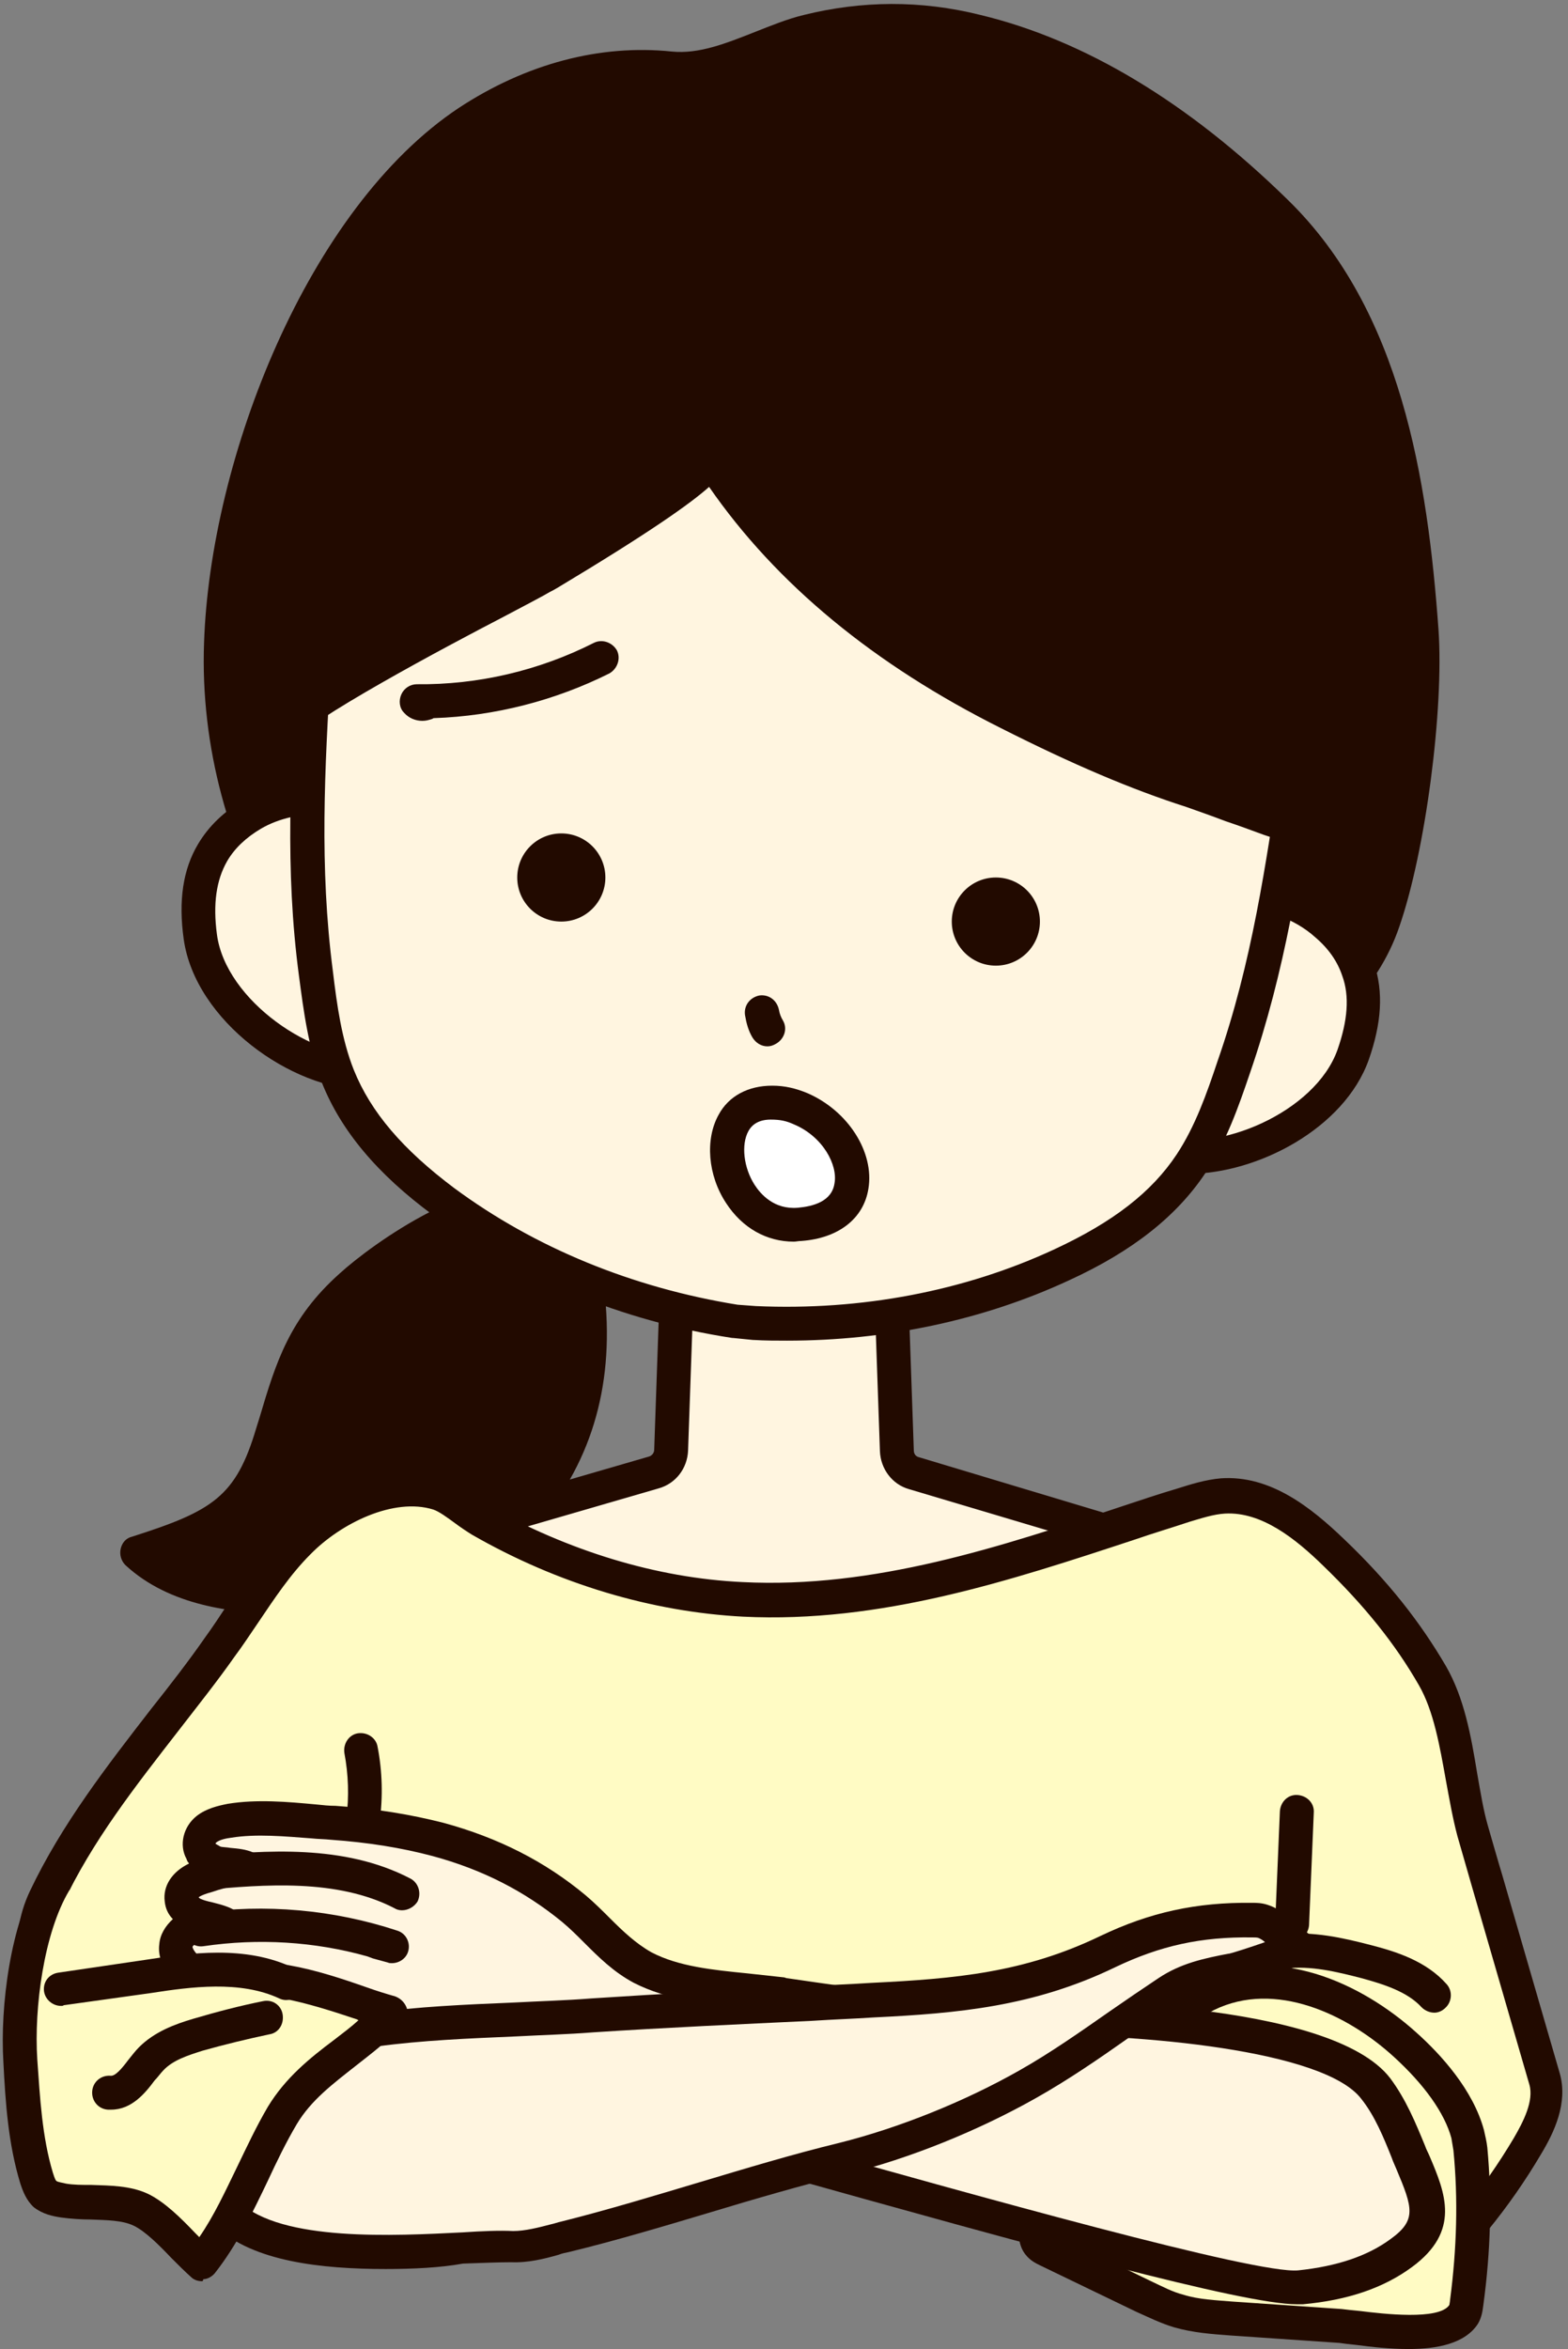
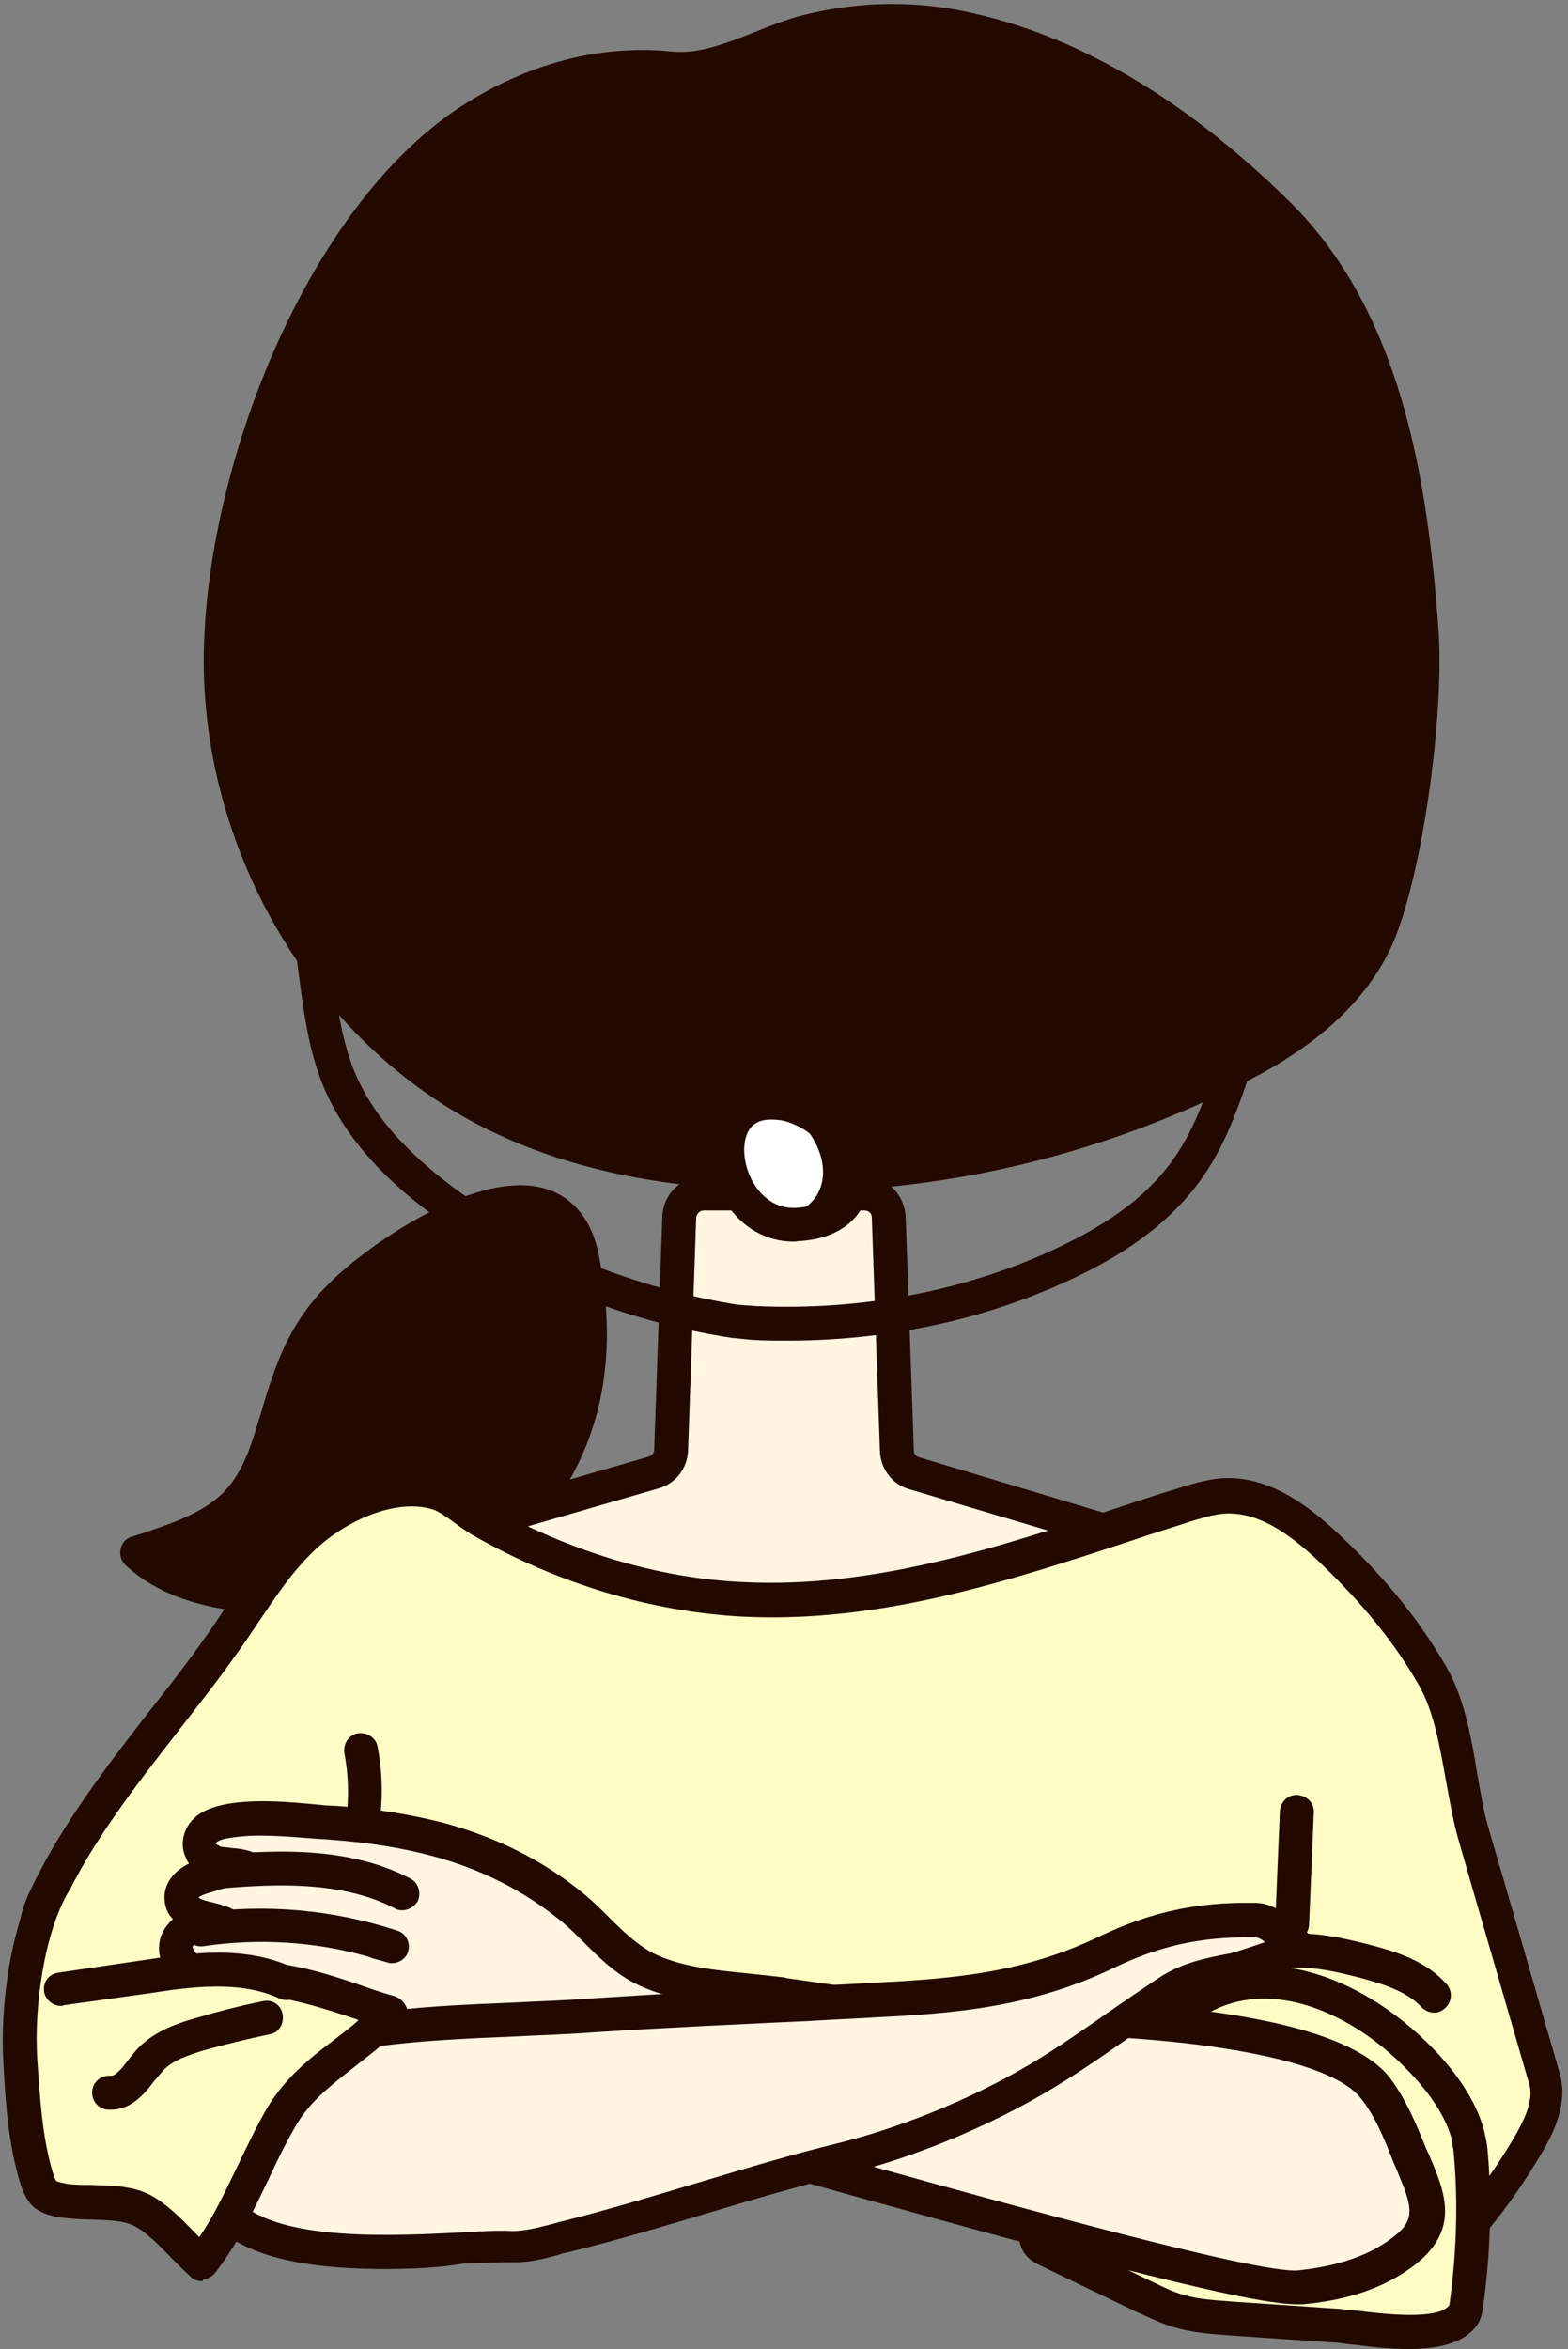
<svg xmlns="http://www.w3.org/2000/svg" height="346.4" preserveAspectRatio="xMidYMid meet" version="1.0" viewBox="-0.4 -0.6 231.3 346.4" width="231.3" zoomAndPan="magnify">
  <rect x="-0.4" y="-0.6" width="231.3" height="346.4" fill="#808080" stroke="none" />
  <g>
    <g>
      <g fill="#220A00" id="change1_4">
        <path d="M68.7,17.4C46.6,32,33,68.5,32.1,94.3c-1,28.8,15.7,58.2,42.2,70.3c11.1,5.1,23.4,7.3,35.7,7.9 c25,1.2,50.3-4.5,72.6-15.9c9.1-4.7,17.6-11.4,21-21.2c3.8-10.8,6.5-31.3,5.7-42.8c-1.6-21.4-5.3-46.1-21.4-61.8 c-12.3-12-27.4-22.6-44.3-26.7c-8.2-2-16.6-2-24.8,0c-6.6,1.7-13.3,6.2-20.3,5.5C87.7,8.4,77.5,11.6,68.7,17.4z" />
        <path d="M116.7,175.1c-2.3,0-4.6-0.1-6.8-0.2c-14.2-0.7-26.2-3.3-36.6-8.1c-26.8-12.2-44.7-42.1-43.6-72.6 C30.6,67,45,30.1,67.3,15.3l0,0C77.2,8.8,88.1,5.9,98.7,7c4,0.4,8-1.2,12.3-2.9c2.3-0.9,4.7-1.9,7.2-2.5c8.5-2.1,17.2-2.2,26,0 c15.4,3.7,30.7,12.9,45.4,27.3c16.7,16.3,20.6,41.2,22.2,63.4c0.8,11.7-1.9,32.6-5.8,43.8c-3.1,9.1-10.6,16.7-22.2,22.6 C162.8,169.5,139.8,175.1,116.7,175.1z M70.1,19.5c-21,13.9-34.5,48.9-35.4,74.9c-1,28.6,15.7,56.5,40.7,67.9 c9.9,4.5,21.2,7,34.8,7.7c24.4,1.2,49.1-4.2,71.4-15.6c10.4-5.3,17-12,19.7-19.8c3.6-10.5,6.3-30.8,5.5-41.8 c-1.5-21.3-5.2-45.1-20.7-60.2C172,18.7,157.5,9.9,143,6.4c-8-1.9-15.9-1.9-23.6,0c-2.1,0.5-4.3,1.4-6.6,2.3 c-4.6,1.8-9.4,3.7-14.6,3.2C88.7,11,79,13.6,70.1,19.5L70.1,19.5z" />
      </g>
      <g fill="#220A00" id="change1_5">
        <path d="M79.8,219c6.9-10.1,8.1-21.9,5.6-34.2c-3.5-17.4-26.7-2.4-34.1,4.3c-7.3,6.6-8.8,12.8-11.5,21.7 c-3.4,11.1-7.4,13.6-19.9,17.6c5.4,5.1,13.4,6.3,20.8,6.5c13.8,0.4,29-2.8,37.5-13.7C78.8,220.5,79.3,219.8,79.8,219z" />
        <path d="M42.6,237.4c-0.7,0-1.4,0-2,0c-6.5-0.2-15.9-1.1-22.5-7.2c-0.6-0.6-0.9-1.5-0.7-2.4 c0.2-0.9,0.8-1.6,1.7-1.8c11.9-3.8,15.3-5.9,18.3-16l0.5-1.6c2.4-8.1,4.4-14.6,11.8-21.2c4.7-4.3,20.6-15.8,30.7-12.4 c2.7,0.9,6.2,3.3,7.5,9.5c2.8,14,0.8,26.1-6,36.1c0,0,0,0,0,0c-0.5,0.8-1.1,1.6-1.7,2.3C70.3,235.3,53.2,237.4,42.6,237.4z M25.3,229.2c3.8,2,8.8,3,15.4,3.2c9.3,0.2,26.3-1.1,35.5-12.7c0.5-0.7,1-1.4,1.5-2.1l0,0c6-8.8,7.8-19.7,5.2-32.3 c-0.6-3.2-2-5-4.2-5.7C72,177.3,58.6,185.9,53,191c-6.3,5.7-7.9,11-10.3,19l-0.5,1.6C38.9,222.3,34.6,225.8,25.3,229.2z M79.8,219L79.8,219L79.8,219z" />
      </g>
      <g>
        <g id="change2_2">
          <path d="M131.8,213.3l-1.2-34.5c-0.1-1.9-1.6-3.4-3.6-3.4l0,0v0l-13.6,0h-10.1l0,0h0c-1.9,0-3.5,1.5-3.6,3.4 l-1.2,34.4c-0.1,1.5-1.1,2.9-2.6,3.3l-38.6,11.2c-2.1,0.6-3.1,2.9-2.3,4.9c3.4,7.7,11,24.7,11.3,24.8c0.5,0.2,48.7,0,48.7,0 c0,0,48.3,0.2,48.7,0c0.4-0.1,7.9-16.8,11.3-24.4c0.9-2-0.2-4.3-2.2-4.9l-38.6-11.6C132.9,216.1,131.9,214.8,131.8,213.3z" fill="#FFF5E0" />
        </g>
        <g id="change1_11">
          <path d="M86.1,260c-10.5,0-19.9-0.1-20.4-0.2c-1.4-0.5-1.5-0.5-12.8-26.1c-0.7-1.6-0.7-3.4,0-5 c0.7-1.6,2.1-2.8,3.8-3.3l38.6-11.2c0.4-0.1,0.8-0.5,0.8-1l1.2-34.4c0.1-3.3,2.8-5.9,6.1-5.9h23.7c3.3,0,5.9,2.6,6.1,5.9 l1.2,34.5c0,0.5,0.3,0.9,0.8,1l38.6,11.6c1.7,0.5,3,1.7,3.8,3.3c0.7,1.6,0.7,3.4,0,5c-11.3,25.2-11.4,25.2-12.8,25.7 c-1.1,0.4-46.8,0.2-49.5,0.1C113.5,259.9,99,260,86.1,260z M68,254.9c7.6,0.1,45.1,0,47.2,0c2.2,0,39.7,0.1,47.3,0 c1.2-2.5,4.4-9.4,10.5-22.9c0.2-0.4,0.1-0.7,0-0.9c-0.1-0.2-0.3-0.5-0.7-0.6L133.7,219c-2.5-0.7-4.2-3-4.3-5.6c0,0,0,0,0,0 l-1.2-34.5c0-0.6-0.5-1-1.1-1h-23.7c-0.6,0-1,0.5-1.1,1l-1.2,34.4c-0.1,2.6-1.8,4.9-4.4,5.6l-38.6,11.2c-0.4,0.1-0.6,0.4-0.7,0.6 s-0.2,0.5,0,0.9C63.5,245.3,66.7,252.4,68,254.9z" fill="#220A00" />
        </g>
      </g>
      <g>
        <g id="change2_1">
-           <path d="M30.9,125.1c-2.1,3.5-2.4,7.8-1.8,12.4c2.4,17.3,35.9,31.5,34.5,6.4c-0.4-7.2,0-19.1-6.3-23.9 c-5.5-4.1-14.6-4.1-20.4-0.7C34.2,121,32.2,122.9,30.9,125.1z" fill="#FFF5E0" />
-         </g>
+           </g>
        <g id="change1_14">
-           <path d="M53.4,160.1c-10.7,0-25-10.1-26.7-22.2c-0.8-5.7-0.1-10.3,2.1-14c0,0,0,0,0,0c1.6-2.7,3.9-4.9,6.9-6.6 c7-4,17.2-3.6,23.1,0.9c6.5,4.9,6.9,15.2,7.2,22.8c0,1,0.1,2,0.1,2.9c0.8,13.5-7.6,15.8-11.2,16.1 C54.4,160.1,53.9,160.1,53.4,160.1z M33.1,126.4L33.1,126.4c-1.6,2.8-2.1,6.3-1.5,10.8c1.3,9.8,14.4,18.6,22.8,17.8 c4.8-0.5,7.1-4.1,6.7-10.9c-0.1-0.9-0.1-2-0.1-3c-0.2-6.6-0.6-15.6-5.2-19c-4.4-3.3-12.4-3.6-17.7-0.5 C35.9,122.9,34.2,124.5,33.1,126.4z" fill="#220A00" />
-         </g>
+           </g>
      </g>
      <g>
        <g id="change2_5">
-           <path d="M199.9,142.4c1.3,3.9,0.8,8.1-0.7,12.6c-5.8,16.5-41.5,23.6-35.1-0.7c1.9-7,3.8-18.8,11-22.1 c6.2-2.9,15.1-1,20.1,3.4C197.6,137.7,199.1,140,199.9,142.4z" fill="#FFF5E0" />
-         </g>
+           </g>
        <g id="change1_25">
-           <path d="M174.9,172.5c-2,0-3.9-0.2-5.5-0.8c-3.5-1.1-11.2-5-7.7-18.1c0.2-0.9,0.5-1.8,0.7-2.9 c1.8-7.4,4.3-17.4,11.6-20.9c6.8-3.2,16.8-1.5,22.9,3.8c2.6,2.3,4.4,5,5.4,7.9l0,0c1.4,4.2,1.1,8.8-0.8,14.2 C197.9,165.8,185.1,172.5,174.9,172.5z M181.9,133.3c-2.1,0-4.1,0.4-5.7,1.2c-5.2,2.4-7.3,11.2-8.9,17.6c-0.3,1-0.5,2-0.7,2.9 c-1.7,6.5-0.3,10.6,4.4,12c8.1,2.5,22.6-3.5,25.9-12.8c1.5-4.3,1.8-7.9,0.7-10.9c0,0,0,0,0,0c-0.7-2.1-2-4-4-5.7 C190.5,134.8,186,133.3,181.9,133.3z" fill="#220A00" />
-         </g>
+           </g>
      </g>
      <g>
        <g id="change2_3">
-           <path d="M110.9,194.5c15.4,0.7,31.2-2,45.3-8.6c7.3-3.4,14.4-8,19-14.9c2.8-4.3,4.6-9.3,6.3-14.2 c6.2-18,8-35.3,10.9-54.1c1.2-7.5,2.3-15.7,1.1-23.5c-1.3-8.2-5.4-16.3-9.3-23.4c-7.5-13.3-19.4-21.1-34.9-23.6 c-12.8-2.1-18.5-2.7-20.9-2.8l-4.5-0.5c-2.4-0.4-8.1-0.9-21-1.5C87.1,26.7,73.8,32,63.8,43.5c-5.3,6.2-10.9,13.2-13.9,21 c-2.8,7.4-3.3,15.6-3.7,23.2c-0.9,19-2.7,36.3-0.2,55.2c0.7,5.2,1.4,10.4,3.3,15.2c3.1,7.8,9.2,13.7,15.6,18.5 c12.6,9.3,27.6,15.2,43,17.6L110.9,194.5z" fill="#FFF5E0" />
-         </g>
+           </g>
        <g id="change1_2">
          <path d="M115.7,197.1c-1.6,0-3.2,0-4.9-0.1c0,0-0.1,0-0.1,0l-3-0.3c0,0-0.1,0-0.1,0c-16.3-2.5-31.5-8.8-44.1-18.1 c-8.3-6.1-13.6-12.5-16.4-19.5c-2-5.1-2.7-10.5-3.4-15.8c-2.1-15.8-1.2-30.4-0.3-45.9c0.2-3.2,0.4-6.4,0.5-9.7 c0.4-8.4,1-16.6,3.9-24c3.1-8.2,9-15.6,14.3-21.8c10.4-12,24.2-17.7,40.9-16.9c10.9,0.5,18.1,1,21.3,1.5l4.4,0.4 c3.2,0.1,10.3,1.1,21.1,2.8c16.6,2.7,28.9,11,36.7,24.9c4,7.1,8.2,15.5,9.6,24.2c1.3,7.9,0.2,16-1.1,24.3c-0.5,3.3-1,6.5-1.4,9.6 c-2.2,15.3-4.4,29.8-9.6,44.9c-1.7,5-3.5,10.2-6.6,14.8c-4.2,6.3-10.7,11.5-20.1,15.8C144.6,194.1,130.3,197.1,115.7,197.1z M111.1,192c15.5,0.7,30.8-2.2,44.1-8.4c8.6-4,14.3-8.4,18-14c2.7-4.1,4.4-8.9,6-13.7c5.1-14.6,7.1-28.9,9.4-44 c0.5-3.2,0.9-6.4,1.4-9.7c1.3-8.2,2.2-15.6,1.1-22.7c-1.3-7.9-5.3-15.9-9.1-22.6c-7-12.4-18.1-20-33.1-22.4 c-13.3-2.1-18.6-2.7-20.6-2.7c-0.1,0-0.1,0-0.2,0l-4.5-0.5c-0.1,0-0.1,0-0.2,0c-2-0.3-7.3-0.9-20.7-1.5 c-15.2-0.7-27.6,4.4-36.9,15.2c-5,5.8-10.6,12.8-13.4,20.3c-2.6,6.8-3.1,14.2-3.5,22.5c-0.2,3.3-0.4,6.6-0.5,9.8 c-0.9,15.2-1.7,29.6,0.3,45c0.6,5,1.3,10.1,3.1,14.6c2.5,6.2,7.2,11.7,14.8,17.4c11.9,8.8,26.3,14.7,41.8,17.2L111.1,192z" fill="#220A00" />
        </g>
      </g>
      <g id="change1_21">
        <path d="M186.8,120.1c-4.1-1.4-8.1-3.1-11.5-4.1c-9.3-3-18.2-7.1-27-11.4c-17.6-8.8-33.5-21-44.1-37.8 c1.5,2.4-23,16.6-24.9,17.8c-4.1,2.5-40.2,20.3-39.7,24.4c-3.1-24.1,5-49.3,21.4-67.2c16.3-17.7,42.6-29.6,66.8-26.2 c15.9,2.2,30.1,4.3,43.3,13.9c12.2,8.9,20.5,22.4,24.9,36.6c5.3,17.2,6.1,39,2.7,56.7C195.2,122.7,191,121.6,186.8,120.1z" fill="#220A00" />
      </g>
      <g id="change1_12">
        <path d="M198.8,125.3C198.8,125.3,198.8,125.3,198.8,125.3c-3.4-0.1-7.3-0.9-12.8-2.8c-1.9-0.7-3.8-1.4-5.6-2 c-2.1-0.8-4.1-1.5-5.8-2.1c-8.1-2.6-16.6-6.2-27.3-11.6c-18.8-9.4-33.2-21.3-43.1-35.6c-2.8,2.5-8.9,6.8-22.4,14.9 c-0.5,0.3-0.9,0.5-1.1,0.6c-1,0.6-3.5,1.9-6.9,3.7c-8.1,4.2-29.2,15.4-31.6,18.9c-0.1,1.1-1,2-2.2,2.1c-1.4,0.2-2.6-0.8-2.8-2.2 c-0.5-3.6,4.6-7.7,34.3-23.3c3.2-1.7,5.8-3.1,6.6-3.6c0.2-0.1,0.6-0.3,1.1-0.7c17.6-10.5,21.6-14,22.6-15.2c0-0.8,0.5-1.5,1.2-2 c1.2-0.7,2.7-0.4,3.4,0.8c0,0,0,0,0,0l0,0c9.3,14.8,23.9,27.3,43.1,36.9c10.5,5.3,18.7,8.7,26.6,11.3c1.9,0.6,3.9,1.4,6.1,2.2 c1.8,0.7,3.6,1.4,5.5,2c3.1,1.1,7.6,2.5,11.2,2.5c1.4,0,2.5,1.2,2.5,2.5C201.3,124.2,200.2,125.3,198.8,125.3z M42.2,108.7 C42.2,108.7,42.2,108.7,42.2,108.7C42.2,108.7,42.2,108.7,42.2,108.7z M102.1,68.1C102.1,68.1,102.1,68.1,102.1,68.1 C102.1,68.1,102.1,68.1,102.1,68.1C102.1,68.1,102.1,68.1,102.1,68.1z" fill="#220A00" />
      </g>
      <g id="change1_18">
        <circle cx="146.5" cy="135.3" fill="#220A00" r="6.5" />
      </g>
      <g id="change1_22">
        <path d="M112.8,153.7c-0.9,0-1.7-0.5-2.2-1.3c-0.6-1-0.9-2.1-1.1-3.3c-0.2-1.4,0.7-2.6,2.1-2.9 c1.4-0.2,2.6,0.7,2.9,2.1c0.1,0.6,0.3,1.1,0.6,1.6c0.7,1.2,0.2,2.7-1,3.4C113.6,153.6,113.2,153.7,112.8,153.7z" fill="#220A00" />
      </g>
      <g id="change1_23">
        <circle cx="82.4" cy="128.8" fill="#220A00" r="6.5" />
      </g>
      <g id="change1_7">
        <path d="M61.9,105.7c-1,0-2-0.4-2.7-1.2c-0.7-0.7-0.8-1.8-0.4-2.7c0.4-0.9,1.3-1.5,2.3-1.5c0,0,0,0,0,0 c9,0.1,18-2,26.1-6.1c1.2-0.6,2.7-0.1,3.4,1.1c0.6,1.2,0.1,2.7-1.1,3.4c-8,4-16.9,6.3-25.9,6.6c-0.1,0-0.2,0.1-0.2,0.1 C62.8,105.6,62.4,105.7,61.9,105.7z M61.4,100.8C61.4,100.8,61.4,100.8,61.4,100.8C61.4,100.8,61.4,100.8,61.4,100.8z" fill="#220A00" />
      </g>
      <g>
        <g id="change3_2">
          <path d="M134.6,306.8c-6.7-1.5-13.9-0.3-20.8-0.3c-8.6,0-17.1,0-25.7-0.2c-10.1-0.2-19.4-1.5-29.1-4.2 c-8.4-2.3-16.9-1.4-25.6-1.3c-5.2,0.1-10.4,0.2-15.6-0.7c-3.1-0.5-6.2-1.4-8.5-3.5c-4.6-4.1-5.9-10.9-2.9-17.3 c6.4-13.7,16.9-24.8,25.7-37.1c3.7-5.2,6.9-10.9,11.4-15.4c4.9-5,13.6-9.4,20.6-7.2c2,0.6,4.3,2.9,6.2,3.9 c11.8,6.7,25.3,11.1,38.9,11.7c22.8,1.1,43.9-7.1,65.1-13.9c1.9-0.6,3.8-1.2,5.8-1.4c6.3-0.4,11.8,4,16.3,8.4 c5.7,5.5,10.6,11.3,14.6,18.2c3.8,6.5,3.9,15.6,5.9,23c0.7,2.4,1.4,4.9,2.1,7.3c2.8,9.8,5.7,19.5,8.5,29.3c1,3.3-0.8,7-2.5,9.9 c-4.5,7.6-10.1,14.5-16.7,20.5c-0.9,0.8-1.8,1.6-2.9,1.9c-1,0.3-2.1,0.2-3.2,0.2c-3.8-0.3-7.7-0.6-11.4-1.8 c-3.9-1.3-7.6-2.8-11.5-3.8c-3.3-0.9-5.4-0.5-7.3-3.9c-0.9-1.6-1.5-3.2-2.4-4.8c-3.2-5.7-8.3-7.6-13.9-10.2 C149.1,310.8,141.9,308.4,134.6,306.8z" fill="#FFFBC4" />
        </g>
        <g id="change1_19">
          <path d="M203.7,341.2c-0.6,0-1.1,0-1.7-0.1l-0.4,0c-3.8-0.3-7.7-0.7-11.5-1.9c-1.4-0.5-2.8-1-4.2-1.5 c-2.4-0.9-4.8-1.7-7.2-2.3c-0.6-0.2-1.2-0.3-1.7-0.4c-2.5-0.5-5-1-7.1-4.7c-0.5-0.9-0.9-1.7-1.3-2.6c-0.4-0.8-0.7-1.5-1.1-2.2 c-2.5-4.4-6.3-6.2-11-8.4c-0.6-0.3-1.2-0.6-1.8-0.8c-6.4-3-13.3-5.4-20.7-7.1c0,0,0,0,0,0c-4.3-1-8.8-0.7-13.6-0.5 c-2.2,0.1-4.5,0.2-6.7,0.2l-4.5,0c-7,0-14.2,0-21.2-0.2c-10.6-0.2-20-1.6-29.7-4.2c-6.5-1.8-13.1-1.6-20.1-1.3 c-1.6,0.1-3.2,0.1-4.9,0.1c-5.2,0.1-10.6,0.2-16-0.7c-2.7-0.5-6.7-1.4-9.8-4.1c-5.5-4.9-6.9-13-3.5-20.2 c4.7-9.9,11.4-18.5,17.9-26.9c2.7-3.4,5.5-7,8-10.6c1.1-1.5,2.2-3.2,3.2-4.7c2.5-3.7,5.1-7.6,8.4-11c5.5-5.6,15-10.4,23.1-7.9 c1.7,0.5,3.2,1.7,4.7,2.7c0.7,0.5,1.4,1.1,2,1.4c12.1,6.8,25.1,10.8,37.8,11.4c19.4,1,38.1-5.2,56.1-11.2 c2.7-0.9,5.4-1.8,8.1-2.6c1.9-0.6,4.1-1.3,6.4-1.5c7.3-0.5,13.3,4.3,18.2,9c6.5,6.2,11.2,12.2,15,18.7c2.7,4.7,3.7,10.3,4.6,15.8 c0.5,2.8,0.9,5.4,1.6,7.8c0.7,2.4,1.4,4.9,2.1,7.2l8.5,29.3c1.2,4.3-0.8,8.6-2.8,11.9c-4.6,7.8-10.4,14.9-17.1,21 c-1.1,1-2.2,2-3.8,2.5C205.4,341.1,204.6,341.2,203.7,341.2z M135.2,304.3c7.7,1.7,15,4.2,21.7,7.4c0.6,0.3,1.2,0.6,1.7,0.8 c5.1,2.4,10,4.7,13.3,10.4c0.5,0.9,0.9,1.7,1.3,2.6c0.4,0.8,0.7,1.5,1.1,2.2c1,1.7,1.7,1.8,3.8,2.3c0.6,0.1,1.3,0.3,2,0.4 c2.6,0.7,5.1,1.6,7.6,2.5c1.4,0.5,2.7,1,4.1,1.4c3.3,1.1,6.7,1.4,10.4,1.7l0.4,0c0.9,0.1,1.7,0.1,2.2,0c0.6-0.2,1.3-0.8,1.9-1.4 c6.4-5.8,11.8-12.5,16.2-19.9c1.4-2.4,3-5.5,2.3-7.9l-8.5-29.3c-0.7-2.4-1.4-4.9-2.1-7.3c-0.7-2.6-1.2-5.5-1.7-8.2 c-0.9-5-1.8-10.3-4-14.1c-3.5-6.1-8-11.7-14.1-17.6c-4.1-4-9.1-8-14.5-7.7c-1.7,0.1-3.5,0.7-5.2,1.2c-2.7,0.9-5.4,1.7-8,2.6 c-18.5,6.1-37.6,12.4-57.9,11.4c-13.4-0.7-27.3-4.8-40-12.1c-0.8-0.5-1.7-1.1-2.5-1.7c-1.1-0.8-2.3-1.7-3.2-2 c-5.8-1.8-13.6,2-18.1,6.6c-3,3-5.3,6.5-7.8,10.2c-1.1,1.6-2.2,3.3-3.4,4.9c-2.6,3.7-5.4,7.2-8.1,10.7 c-6.6,8.5-12.9,16.5-17.3,25.9c-2.4,5.2-1.5,10.9,2.3,14.3c1.6,1.4,3.9,2.3,7.3,2.9c4.9,0.8,10.1,0.7,15.1,0.6 c1.6,0,3.2-0.1,4.8-0.1c7.1-0.2,14.4-0.5,21.6,1.5c9.3,2.5,18.3,3.8,28.5,4.1c7,0.2,14.2,0.2,21.1,0.2l4.5,0 c2.1,0,4.3-0.1,6.4-0.2C125.1,303.5,130.2,303.2,135.2,304.3L135.2,304.3z" fill="#220A00" />
        </g>
      </g>
      <g>
        <g id="change3_3">
          <path d="M216.1,314.1c0.2,0.7,0.3,1.4,0.4,2.2c0.7,7.5,0.5,15.2-0.6,22.7c-0.1,0.6-0.2,1.2-0.5,1.7 c-2.7,4.3-14.1,2.1-18.1,1.8c-5.4-0.4-10.7-0.7-16.1-1.1c-2.6-0.2-5.2-0.4-7.8-1.1c-1.8-0.5-3.5-1.4-5.2-2.2 c-4.7-2.3-9.4-4.6-14.1-6.8c-0.5-0.2-1-0.5-1.3-0.9c-0.5-0.6-0.5-1.5-0.4-2.3c0.3-1.6,1.2-3,2.1-4.3c4-6.2,7.8-12.5,12.3-18.2 c3.5-4.4,5.3-9.1,10.7-11.7c10.1-5,21.7,0.3,29.3,7.2C210.6,304.2,214.7,309,216.1,314.1z" fill="#FFFBC4" />
        </g>
        <g id="change1_24">
          <path d="M207.4,345.8c-2.7,0-5.4-0.3-7.7-0.6c-1-0.1-1.9-0.2-2.5-0.3l-16.1-1.1c-2.7-0.2-5.5-0.4-8.3-1.2 c-2-0.6-3.8-1.5-5.6-2.3l-14.1-6.8c-0.6-0.3-1.5-0.7-2.2-1.6c-0.9-1.1-1.2-2.7-0.9-4.4c0.4-2.1,1.5-3.8,2.4-5.2 c0.6-1,1.3-2,1.9-3c3.3-5.2,6.6-10.5,10.5-15.4c0.9-1.1,1.7-2.3,2.5-3.5c2.2-3.3,4.5-6.7,9.1-8.9c11.3-5.6,24,0.3,32.1,7.6 c3.7,3.3,8.4,8.5,10,14.4c0,0,0,0,0,0c0.2,0.9,0.4,1.7,0.5,2.6c0.7,7.5,0.5,15.3-0.6,23.3c-0.1,0.7-0.2,1.7-0.8,2.7 C215.7,345,211.6,345.8,207.4,345.8z M154.9,328.8c0.1,0,0.3,0.1,0.4,0.2l14.1,6.8c1.7,0.8,3.2,1.6,4.8,2c2.2,0.7,4.8,0.8,7.2,1 l16.1,1.1c0.8,0.1,1.7,0.2,2.8,0.3c3.2,0.4,11.6,1.4,13.1-0.9c0-0.1,0.1-0.5,0.1-0.7c1-7.6,1.2-15,0.5-22.1 c-0.1-0.6-0.2-1.2-0.3-1.8l0,0c-1-3.7-4-7.9-8.5-12c-6.9-6.3-17.5-11.3-26.5-6.9c-3.3,1.7-5.1,4.2-7.1,7.3 c-0.8,1.2-1.7,2.5-2.7,3.8c-3.7,4.7-7,9.9-10.2,15c-0.6,1-1.3,2-1.9,3c-0.7,1.1-1.5,2.3-1.7,3.5 C154.9,328.6,154.9,328.7,154.9,328.8z" fill="#220A00" />
        </g>
      </g>
      <g>
        <g id="change2_6">
          <path d="M64.1,270.8c7.1,1.9,13.9,5.1,20,10.2c3.5,2.9,6,6.5,10.2,8.7c6,3.1,13.8,3,20.3,3.9 c11.9,1.7,24.3,3.6,36.3,3.5c10.5-0.1,44.4,0.9,51.6,10.4c2.1,2.8,3.5,6.1,4.8,9.3c2.6,6.4,5.1,10.4-1.1,14.9 c-4.4,3.2-9.6,4.5-14.9,5.1c-10.5,1-107.2-28.5-119.2-30.3c-4-0.6-6.8-2.4-10.3-4c-3.6-1.7-5.6-1.9-8.6-5.1 c-3.7-4.1-8.7-4.9-14-5.2c-4.6-0.3-9.6,1.3-12.9-3.1c-0.6-0.8-1-1.7-0.9-2.6c0.1-1.1,1-2.1,2.1-2.6s4-0.5,5.2-0.6 c-0.8-0.6-3.7-1-4.6-1.4c-0.9-0.5-1.8-1.2-1.9-2.2c-0.3-1.7,1.6-2.9,3.3-3.4c1.7-0.4,4.6-1.6,6.3-1.3c-1.3-0.6-3.6-0.3-4.8-0.9 c-0.7-0.4-1.5-0.8-1.9-1.5c-0.6-1.1,0-2.5,0.9-3.2c0.9-0.8,2.2-1,3.4-1.2c5-0.8,10.3-0.1,15.3,0.3 C53.9,268.7,59.1,269.5,64.1,270.8z" fill="#FFF5E0" />
        </g>
        <g id="change1_8">
          <path d="M190.9,339.2c-7.9,0-38.7-8.5-78-19.5c-19.6-5.5-36.6-10.2-41.1-10.9c-3.5-0.5-6.2-1.9-8.9-3.2 c-0.7-0.3-1.4-0.7-2.1-1c-0.8-0.4-1.5-0.7-2.2-1c-2.4-1-4.5-1.9-7.1-4.7c-2.9-3.2-7-4.1-12.3-4.4c-1-0.1-2,0-3.1,0 c-3.7,0.1-8.4,0.3-11.6-4c-1.1-1.4-1.6-2.9-1.4-4.4c0.1-1.4,0.9-2.7,2-3.7c-0.7-0.7-1.1-1.6-1.2-2.6c-0.3-2.3,1.1-4.4,3.6-5.6 c-0.2-0.2-0.3-0.4-0.4-0.7c-1.1-2-0.5-4.7,1.5-6.3c1.4-1.1,3.1-1.5,4.6-1.8c4.3-0.7,8.8-0.3,13.1,0.1c0.9,0.1,1.9,0.2,2.8,0.2 c5.9,0.4,11.2,1.3,15.9,2.5c8.1,2.2,15,5.7,21,10.7c1.3,1.1,2.5,2.3,3.6,3.4c1.9,1.9,3.8,3.7,6.1,5c4,2.1,9.1,2.6,14.1,3.1 c1.8,0.2,3.7,0.4,5.5,0.6l0.3,0.1c11.7,1.7,23.8,3.5,35.5,3.4c4.6-0.1,44.8-0.2,53.6,11.4c2.3,3.1,3.7,6.5,5.1,9.9 c0.2,0.6,0.5,1.1,0.7,1.6c2.3,5.4,4.6,11-2.6,16.3c-4.2,3.1-9.5,4.9-16.1,5.5C191.4,339.2,191.1,339.2,190.9,339.2z M38,289.5 c0.5,0,1,0,1.5,0c5.6,0.3,11.4,1.3,15.7,6c1.8,2,3.2,2.6,5.3,3.5c0.7,0.3,1.5,0.6,2.4,1c0.8,0.4,1.5,0.7,2.2,1.1 c2.5,1.2,4.7,2.3,7.4,2.7c4.7,0.7,21,5.3,41.6,11.1c29.9,8.4,70.9,19.9,77,19.3c5.7-0.6,10.2-2.1,13.6-4.6 c3.9-2.8,3.3-4.6,0.9-10.3c-0.2-0.5-0.5-1.1-0.7-1.7c-1.2-3-2.5-6.2-4.5-8.7c-5.5-7.2-32.7-9.6-49.6-9.4 c-12.1,0.1-24.4-1.7-36.3-3.4l-0.3-0.1c-1.7-0.2-3.4-0.4-5.2-0.6c-5.4-0.5-11-1.1-15.9-3.6c-3-1.6-5.2-3.8-7.3-5.9 c-1.1-1.1-2.1-2.1-3.3-3.1c-5.5-4.5-11.7-7.7-19.1-9.7l0,0c-4.5-1.2-9.4-2-15-2.4c-0.9-0.1-1.9-0.1-2.8-0.2 c-4-0.3-8.2-0.7-11.9-0.1c-0.8,0.1-1.7,0.3-2.2,0.7c-0.1,0.1-0.1,0.1-0.1,0.2c0.2,0.1,0.5,0.3,0.7,0.4c0.2,0.1,1,0.1,1.5,0.2 c1.1,0.1,2.3,0.2,3.4,0.7c1.1,0.6,1.6,1.8,1.2,3c-0.4,1.2-1.5,1.9-2.7,1.7c-0.7-0.1-2.6,0.5-3.7,0.8c-0.6,0.2-1.2,0.4-1.6,0.5 c-0.6,0.2-1.1,0.4-1.3,0.6c0.1,0.1,0.2,0.2,0.5,0.3c0.2,0.1,0.9,0.3,1.4,0.4c1.6,0.4,2.6,0.7,3.4,1.2c0.9,0.6,1.2,1.7,1,2.7 c-0.3,1-1.1,1.7-2.2,1.8c-0.3,0-0.7,0-1.2,0.1c-0.8,0-2.7,0.1-3.2,0.3c-0.4,0.2-0.6,0.4-0.6,0.5c0,0,0,0.3,0.5,0.9 c1.6,2.2,3.8,2.2,7.5,2.1C36.6,289.6,37.3,289.5,38,289.5z" fill="#220A00" />
        </g>
      </g>
      <g>
        <g id="change2_4">
          <path d="M86.9,296.6c13.8-0.9,27.6-1.5,41.4-2.3c12.6-0.6,23.2-1.7,34.7-7.1c7.1-3.4,13.6-4.7,21.3-4.6 c0.5,0,1.1,0,1.6,0.2c0.8,0.2,1.5,0.8,2.1,1.3c1.1,0.9,2.1,1.7,3.2,2.6c0,0-8.9,3-9.8,3.2c-3.5,0.7-6.6,1.4-9.6,3.3 c-6.9,4.5-13.5,9.6-20.7,13.7c-8.1,4.7-18.1,8.7-27.2,10.9c-13.8,3.4-27.2,8.2-41,11.6c-2.5,0.6-5.2,1.5-7.8,1.5 c-10.8-0.2-45.2,5.3-45.3-12.9c0-3.5,0.5-7.1,1.4-10.5c0.2-0.7,0.4-1.4,0.9-2c0.6-0.7,1.4-1,2.2-1.4 C51.6,296.8,68.8,297.9,86.9,296.6z" fill="#FFF5E0" />
        </g>
        <g id="change1_3">
          <path d="M56.5,334c-9.5,0-19.6-1.1-25.1-6.3c-2.7-2.5-4.1-5.8-4.1-9.7c0-3.8,0.5-7.5,1.5-11.2 c0.3-0.9,0.6-2,1.4-2.9c0.9-1.1,2.1-1.6,3.2-2.1c14-5.9,27.6-6.5,42.1-7.1c3.7-0.2,7.5-0.3,11.3-0.6c0,0,0,0,0,0 c10.8-0.7,21.7-1.3,32.3-1.8c3-0.2,6.1-0.3,9.1-0.5c12.3-0.6,22.5-1.5,33.7-6.9c7.3-3.5,14.2-5,22.4-4.9c0.6,0,1.4,0,2.3,0.3 c1.3,0.4,2.3,1.2,3,1.8l3.2,2.6c0.7,0.6,1.1,1.6,0.8,2.5c-0.3,1.4-0.3,1.4-6.2,3.3c-4.8,1.6-5.3,1.7-5.5,1.7l-0.1,0 c-3.3,0.7-6.1,1.3-8.6,2.9c-2.4,1.6-4.8,3.2-7.1,4.8c-4.4,3.1-8.9,6.2-13.7,8.9c-8.5,4.8-18.6,8.9-27.9,11.2 c-6.8,1.7-13.7,3.7-20.3,5.7c-6.7,2-13.7,4.1-20.7,5.8c-0.5,0.1-1,0.2-1.5,0.4c-2.1,0.6-4.5,1.2-7,1.1c-1.8,0-4.2,0.1-7.1,0.2 C64.6,333.8,60.6,334,56.5,334z M87.1,299.1c-3.8,0.3-7.7,0.4-11.4,0.6c-14,0.6-27.2,1.1-40.3,6.7c-0.4,0.2-1.1,0.4-1.3,0.7 c-0.2,0.2-0.3,0.8-0.4,1.1c-0.9,3.2-1.4,6.5-1.3,9.8c0,2.5,0.8,4.5,2.5,6.1c6.2,5.9,22.9,5,32.9,4.5c3-0.2,5.5-0.3,7.5-0.2 c1.7,0,3.7-0.5,5.6-1c0.5-0.1,1-0.3,1.5-0.4c6.8-1.7,13.7-3.8,20.4-5.8c6.7-2,13.6-4.1,20.6-5.8c8.8-2.2,18.5-6.1,26.6-10.7 c4.6-2.6,9-5.7,13.3-8.7c2.3-1.6,4.8-3.3,7.2-4.9c3.3-2.2,6.7-2.9,10.3-3.6l0.1,0c0.5-0.1,3-0.9,5.3-1.7 c-0.3-0.3-0.7-0.5-0.9-0.6c-0.2-0.1-0.6-0.1-1-0.1c-7.5-0.1-13.5,1.2-20.2,4.4c-12,5.8-23.2,6.8-35.6,7.4c-3,0.2-6.1,0.3-9.1,0.5 C108.8,297.9,97.8,298.4,87.1,299.1L87.1,299.1z" fill="#220A00" />
        </g>
      </g>
      <g id="change3_1">
        <path d="M7.6,277c-4.1,6.9-5.5,18.7-5,26.4c0.4,5.8,0.7,11.7,2.4,17.3c0.3,0.9,0.6,1.8,1.3,2.3 c0.7,0.6,1.7,0.8,2.7,0.9c3.7,0.5,8.1-0.1,11.4,1.4c3.1,1.4,6.4,5.7,9,8c5.2-6.5,7.7-14.6,12-21.7c4-6.7,11.2-9.8,16-15.2 c-0.4,0.5-7.9-2.3-9.1-2.6c-3.3-0.7-12.8-5.4-16-4c-1.4,0.6-9.2,0.4-10.7,1c-2.7,1-7.5-3.1-7.7-5.9c-0.2-2.1-0.9-4.1-2.3-5.6 C11.2,279,7.8,276.7,7.6,277z" fill="#FFFBC4" />
      </g>
      <g id="change1_9">
        <path d="M29.4,335.8c-0.6,0-1.2-0.2-1.6-0.6c-0.9-0.8-1.9-1.8-2.9-2.8c-1.8-1.9-3.9-4-5.6-4.8 c-1.7-0.8-3.9-0.8-6.3-0.9c-1.4,0-2.9-0.1-4.4-0.3c-1.3-0.2-2.7-0.5-4-1.5c-1.1-1-1.6-2.3-2-3.5c-1.8-5.9-2.2-12-2.5-17.9 c-0.5-8.2,1-20.4,5.4-27.8c0.7-1.2,2.2-1.6,3.4-0.9c1.2,0.7,1.6,2.2,0.9,3.4c-3.7,6.2-5.2,17.2-4.7,24.9 c0.4,5.6,0.7,11.4,2.3,16.7c0.1,0.3,0.3,1,0.5,1.2c0.2,0.2,1.1,0.3,1.4,0.4c1.1,0.2,2.4,0.2,3.8,0.2c2.8,0.1,5.7,0.1,8.3,1.3 c2.5,1.2,4.9,3.6,7,5.8c0.2,0.2,0.4,0.4,0.6,0.6c2.2-3.2,3.8-6.7,5.6-10.4c1.4-2.9,2.8-5.9,4.5-8.8c2.6-4.3,6.2-7.2,9.8-9.9 c1.3-1,2.5-1.9,3.6-2.9c-0.1,0-0.1,0-0.2-0.1c-3.6-1.2-7.3-2.4-11-3.1c-1.4-0.3-2.3-1.6-2-2.9c0.3-1.4,1.6-2.3,2.9-2 c4,0.7,7.9,2,11.6,3.3c1.4,0.5,2.7,0.9,4.1,1.3c0.8,0.3,1.4,0.9,1.7,1.7c0.2,0.8,0,1.7-0.5,2.3c-2.1,2.5-4.7,4.4-7.1,6.3 c-3.3,2.6-6.5,5-8.6,8.5c-1.6,2.7-3,5.6-4.3,8.4c-2.2,4.6-4.5,9.4-7.8,13.6c-0.4,0.5-1.1,0.9-1.7,0.9 C29.5,335.8,29.5,335.8,29.4,335.8z" fill="#220A00" />
      </g>
      <g id="change1_20">
        <path d="M190.2,285.7c0,0-0.1,0-0.1,0c-1.4-0.1-2.5-1.2-2.4-2.6l0.7-16.6c0.1-1.4,1.2-2.5,2.6-2.4 c1.4,0.1,2.5,1.2,2.4,2.6l-0.7,16.6C192.6,284.6,191.5,285.7,190.2,285.7z" fill="#220A00" />
      </g>
      <g id="change1_17">
        <path d="M16,310.5c-0.2,0-0.3,0-0.5,0c-1.4-0.1-2.4-1.3-2.3-2.7s1.3-2.4,2.7-2.3c0.7,0.1,1.7-1.1,2.6-2.3 c0.5-0.6,1-1.3,1.6-1.9c2.3-2.3,5.3-3.4,8-4.2c3.4-1,6.8-1.9,10.3-2.6c1.4-0.3,2.7,0.6,2.9,2s-0.6,2.7-2,2.9 c-3.3,0.7-6.6,1.5-9.8,2.4c-2.2,0.7-4.4,1.4-5.8,2.9c-0.4,0.4-0.8,1-1.3,1.5C21,308.1,19,310.5,16,310.5z" fill="#220A00" />
      </g>
      <g id="change1_15">
        <path d="M8.6,295.2c-1.2,0-2.3-0.9-2.5-2.1c-0.2-1.4,0.7-2.6,2.1-2.8l12.9-1.9c6.5-1,14.7-2.2,21.8,1.2 c1.2,0.6,1.8,2.1,1.2,3.3c-0.6,1.2-2.1,1.8-3.3,1.2c-5.8-2.7-13.1-1.7-18.9-0.8L9,295.1C8.9,295.2,8.8,295.2,8.6,295.2z" fill="#220A00" />
      </g>
      <g id="change1_16">
        <path d="M211.2,296.2c-0.7,0-1.4-0.3-1.9-0.8c-2.1-2.3-5.6-3.4-8.9-4.3c-3.5-0.9-7.5-1.9-11.3-1.4 c-1.4,0.2-2.6-0.8-2.8-2.2c-0.2-1.4,0.8-2.6,2.2-2.8c4.7-0.6,9.3,0.5,13.2,1.5c3.9,1,8.3,2.4,11.3,5.8c0.9,1,0.8,2.6-0.2,3.5 C212.4,295.9,211.8,296.2,211.2,296.2z" fill="#220A00" />
      </g>
      <g id="change1_10">
        <path d="M53.2,270.3c-0.1,0-0.2,0-0.3,0c-1.4-0.2-2.4-1.4-2.2-2.8c0.4-3.2,0.3-6.4-0.3-9.6 c-0.2-1.4,0.7-2.7,2-2.9c1.4-0.2,2.7,0.7,2.9,2c0.7,3.6,0.8,7.4,0.3,11C55.5,269.3,54.4,270.3,53.2,270.3z" fill="#220A00" />
      </g>
      <g id="change1_13">
        <path d="M57.4,288.9c-0.2,0-0.4,0-0.6-0.1l-2.2-0.6c-0.3-0.1-0.5-0.2-0.8-0.3c-7.8-2.2-16.1-2.7-24.2-1.5 c-1.4,0.2-2.6-0.8-2.8-2.1c-0.2-1.4,0.8-2.6,2.1-2.8c9.8-1.4,19.9-0.5,29.3,2.6c1.3,0.4,2,1.8,1.6,3.1 C59.5,288.2,58.5,288.9,57.4,288.9z" fill="#220A00" />
      </g>
      <g id="change1_6">
        <path d="M58.9,281.1c-0.4,0-0.8-0.1-1.1-0.3c-8.5-4.4-19.3-3.5-28-2.7c-1.4,0.1-2.6-0.9-2.7-2.3 c-0.1-1.4,0.9-2.6,2.3-2.7c9.3-0.8,20.9-1.8,30.7,3.3c1.2,0.6,1.7,2.1,1.1,3.4C60.7,280.6,59.8,281.1,58.9,281.1z" fill="#220A00" />
      </g>
      <g>
        <g id="change4_1">
-           <path d="M113.4,162c1.4,0,2.7,0.2,4.2,0.9c8.9,3.8,11.4,16.2-0.2,17.1C106.2,180.8,102.5,161.9,113.4,162z" fill="#FFF" />
+           <path d="M113.4,162c8.9,3.8,11.4,16.2-0.2,17.1C106.2,180.8,102.5,161.9,113.4,162z" fill="#FFF" />
        </g>
        <g id="change1_1">
          <path d="M116.7,182.5c-4,0-7.6-2-10-5.7c-2.7-4.1-3.1-9.4-1.1-13c1.5-2.8,4.4-4.3,7.9-4.3c0,0,0,0,0,0 c1.9,0,3.5,0.4,5.2,1.1c6,2.6,9.9,8.7,9,14.1c-0.7,4.4-4.4,7.3-9.9,7.7C117.4,182.4,117,182.5,116.7,182.5z M113.3,164.5 c-1.6,0-2.7,0.6-3.3,1.7c-1.1,2-0.7,5.4,0.9,7.9c0.9,1.4,2.9,3.7,6.4,3.4c2.2-0.2,5-0.9,5.4-3.6c0.5-2.7-1.7-6.9-6-8.7 C115.6,164.7,114.7,164.5,113.3,164.5L113.3,164.5C113.4,164.5,113.3,164.5,113.3,164.5z" fill="#220A00" />
        </g>
      </g>
    </g>
  </g>
</svg>